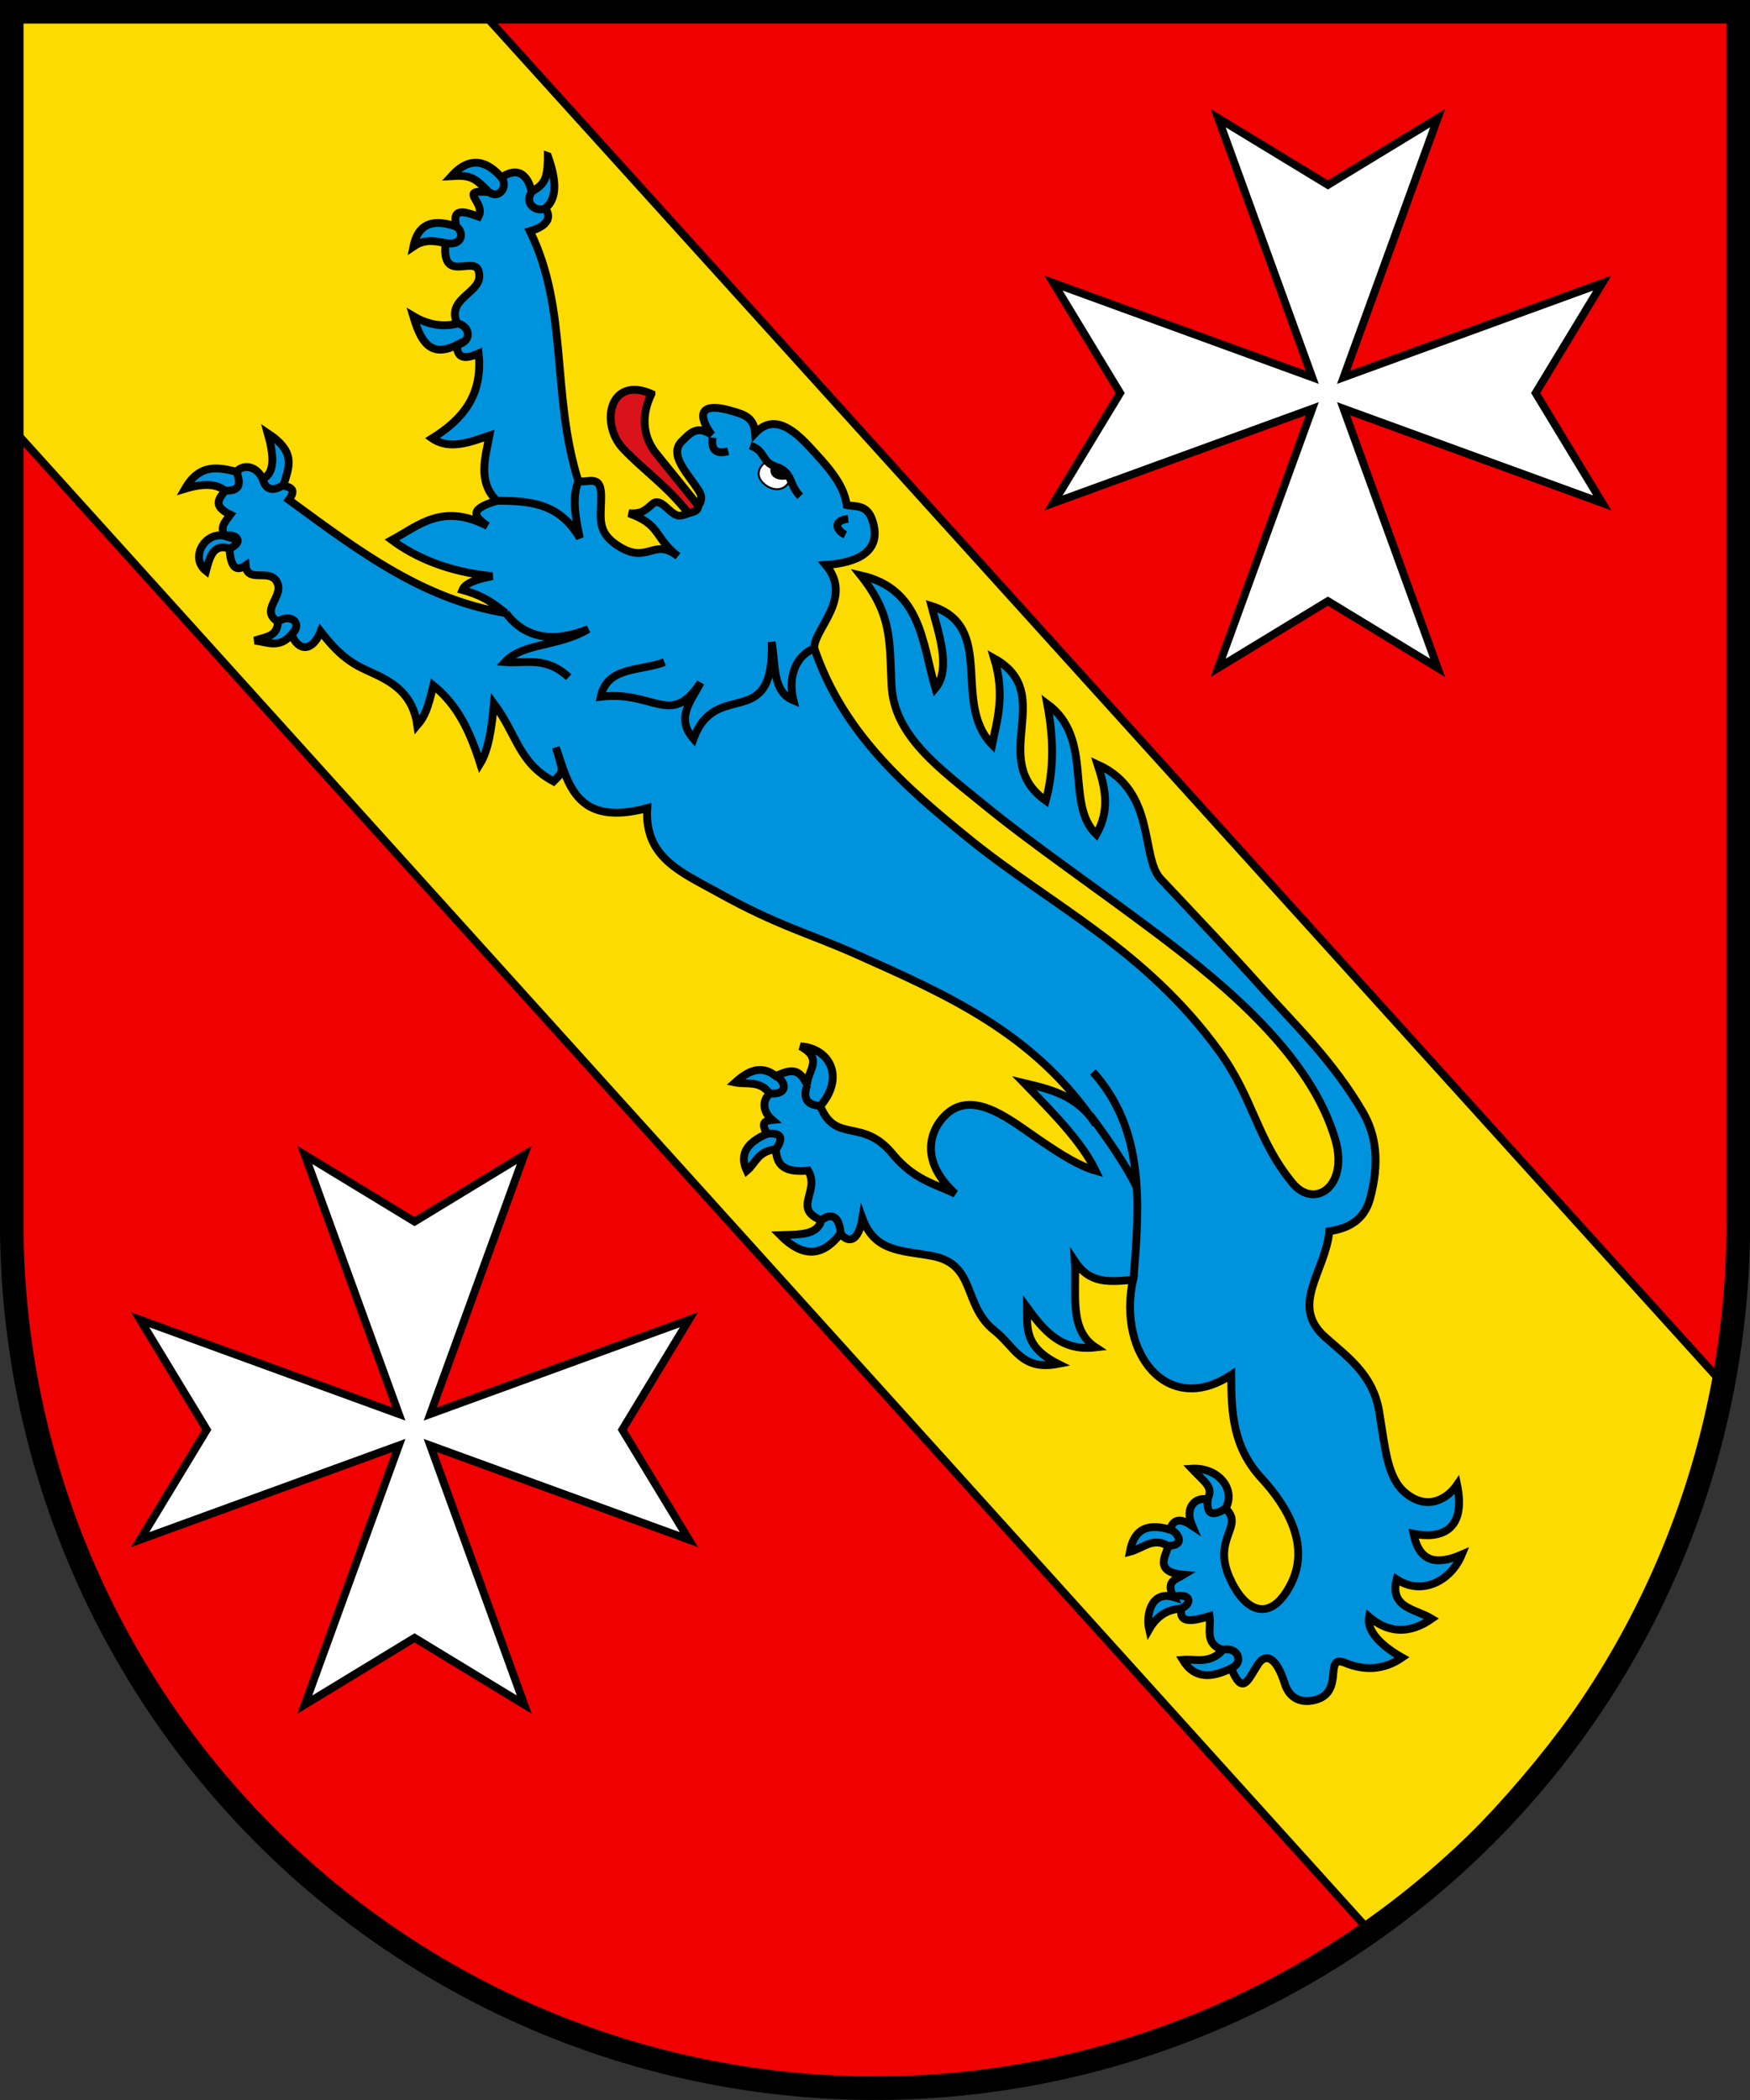
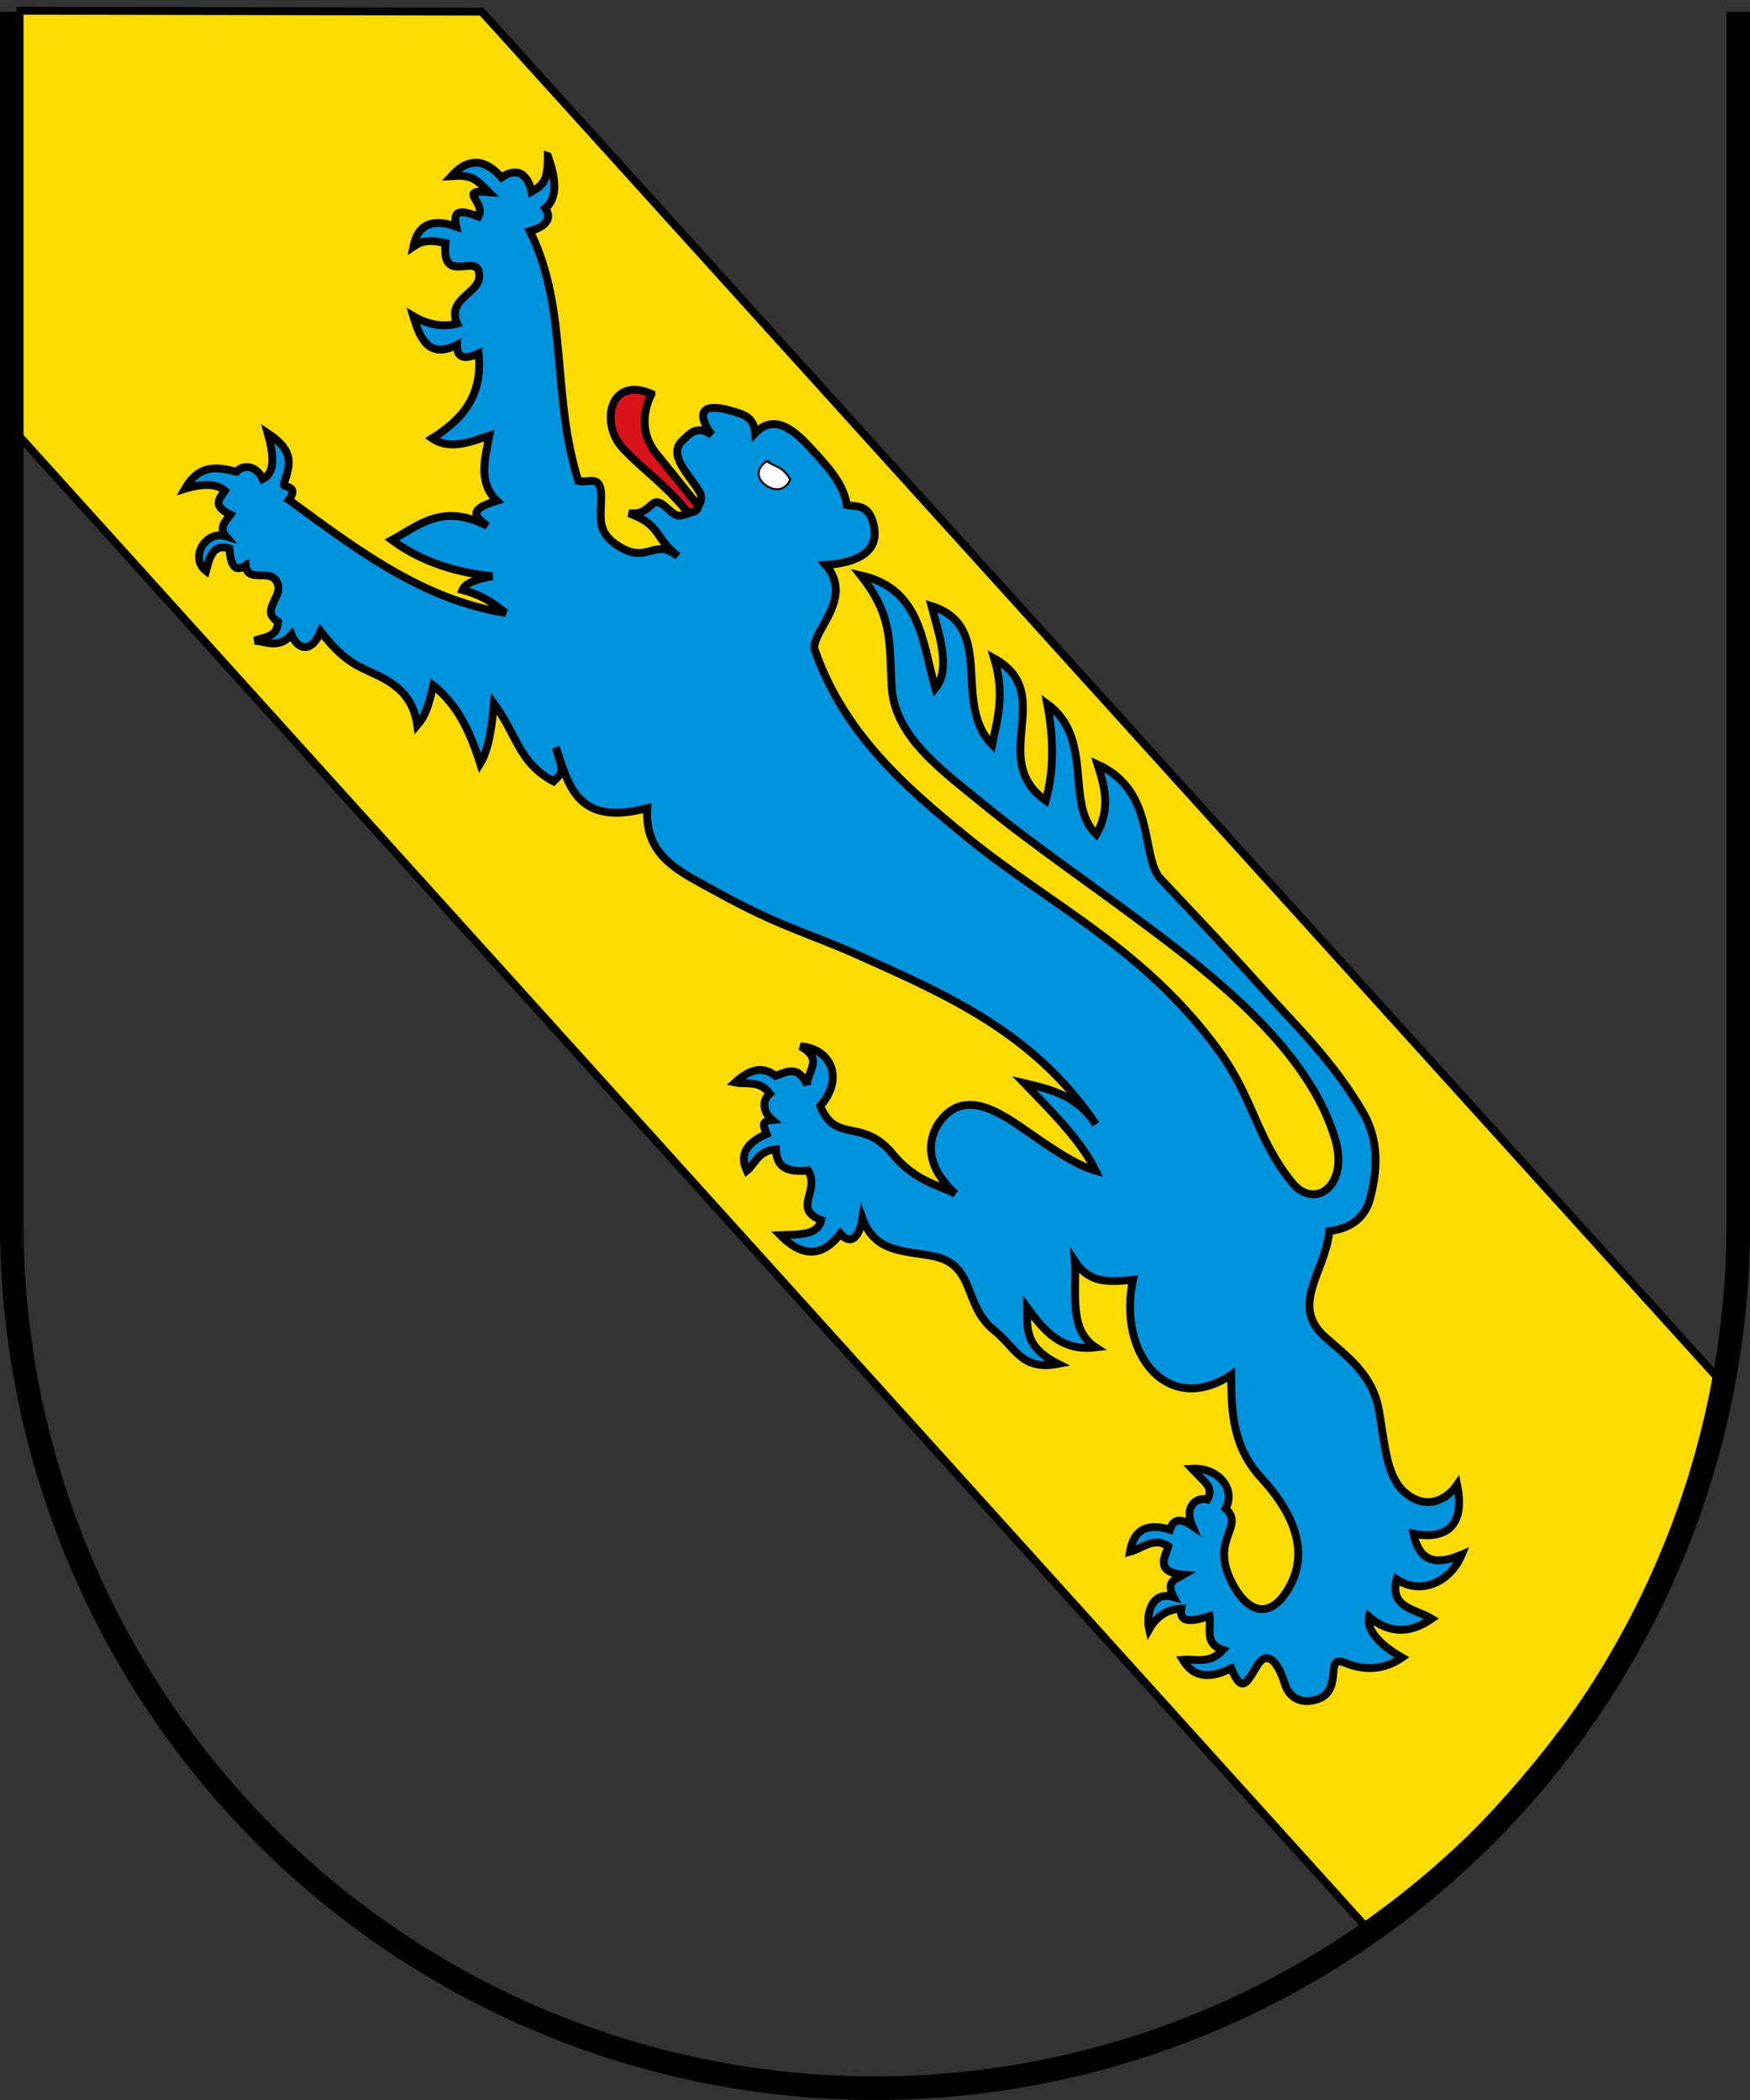
<svg xmlns="http://www.w3.org/2000/svg" width="500" height="600">
  <rect width="100%" height="100%" fill="#333333" stroke="none" />
-   <path d="M3.359 3.367v346.06a246.65 247.19 0 0 0 493.3 0V3.367z" fill="#f00000" />
  <g stroke="#000">
-     <path transform="matrix(1.12 0 0 1.122 -3.023 -3.03)" d="m369.45 172.78-28-17-28 17 24-66-66 24 17-28-17-28 66 24-24-66 28 17 28-17-24 66 66-24-17 28 17 28-66-24zm-233 264-28-17-28 17 24-66-66 24 17-28-17-28 66 24-24-66 28 17 28-17-24 66 66-24-17 28 17 28-66-24z" fill="#fff" stroke-width="2" />
    <path d="m4.703 3.066 132.91.267 354.73 392.09c-12.796 66.833-56.71 120.22-101.02 156.31L4.053 123.003l-.066-.367" fill="#fcdb00" stroke-width="2.242" />
    <path d="M156.53 44.6c2.338 6.536 2.87 11.986-.741 14.943 2.306 3.216-.51 5.438-4.379 6.495 11.097 22.67 5.998 46.463 13.818 71.367 2.474.824 6.439-2.192 6.528 4.06.094 6.52-1.654 10.522 5.255 14.754 8.182 5.014 9.829-2.716 16.679 2.694-6.944-5.396-4.62-8.906-14.032-12.28 3.865.332 4.8-1.027 6.811-2.674 2.666-2.182 5.2 3.933 8.096 3.347 3.697-.747 7.138-3.702 5.254-6.828-2.907-4.826-9.167-10.55-4.865-14.535 1.766-1.636 4.016-4.815 8.379-1.696-3.614-4.917-4.512-10.039 6.558-6.593 2.695.838 5.537 1.633 5.867 6.115 5.196-5.51 10.678-1.361 15.589 3.981 4.597 5 9.655 10.168 10.588 16.555 2.455.572 5.796-.386 7.365 4.512 2.893 9.045-4.86 12.04-13.37 12.597 8.075 9.484-3.527 18.329-3.27 23.834 8.222 24.243 26.104 39.729 44.226 54.432 23.317 18.912 50.21 31.447 71.373 60.572 10.019 13.789 10.746 25.238 21.018 37.747 6.304 7.677 16.074.925 12.26-12.29-6.818-23.624-30.586-43.592-50.795-58.82-17.87-13.465-35.85-25.72-49.475-36.87-12.768-10.447-25.818-19.668-26.536-34.196-.635-12.746.265-20.002-8.797-31.436 17.358 3.903 17.526 19.427 21.317 32.266 4.676-5.623.765-16.217-1.12-23.508 18.65 5.904 5.672 27.578 17.33 39.595 1.342-6.688 3.807-14.1.603-24.61 18.104 10.112-2.022 28.653 14.724 40.638 2.51-9.218 2.156-18.435.427-27.652 13.581 10.013 4.904 28.542 14.022 37.272 4.067-7.179 2.495-13.341.359-19.967 16.917 7.647 12.145 26.44 18.037 32.715 10.55 11.223 20.382 21.548 29.322 31.559 8.62 9.664 19.892 20.347 28.46 35.117 3.689 6.353 4.886 14.194 1.996 24.769-1.716 6.278-6.557 8.474-11.6 9.197-1.13 11.608-11.341 21.066-1.343 30.11 6.141 5.557 13.735 10.573 15.55 21.274 1.815 10.713 2.238 19.124 7.657 23.498 6.375 5.153 12.038 1.363 14.644-2.439 2.77 13.602-5.24 15.471-12.454 13.996 1.67 8.334 6.763 8.953 13.788 5.95-3.219 7.771-11.557 11.756-18.625 7.063-2.08 8.29 5.551 8.467 10.042 11.268-6.845 4.788-12.85 3.765-17.912-.539-.664 3.41 2.337 7.62 9.43 11.627-5.336 3.69-10.895 3.723-16.231 1.531-6.392-2.625.02 8.253-8.524 10.564-3.917 1.06-7.397-.313-8.747-4.594-2.534-8.033-5.61-8.743-7.668-5.541-2.979 4.63-4.351 9-7.648 1.122-5.29 2.584-10.347 3.344-13.847-2.439 3.817-.337 7.635 1.351 11.455-2.798-5.372-1.854-3.304-6.195-3.777-9.686-4.553 1.358-8.806 2.38-8.086-2.135-3.796.144-6.973 2.021-9.195 5.92-.907-3.877.466-11.179 6.996-9.228-2.45-4.687.8-5.09 2.871-6.379-8.813-.698-4.877-5.77-4.419-8.145-4.126-2.816-7.355.665-10.946 1.591.98-5.395 3.902-8.566 11.445-6.34 1.098-3.427 3.462-3.05 6.344-1.112-2.297-5.315 1.03-8.255 4.33-7.512 1.938-3.41-.601-4.767-4.39-8.768 7.254-.457 12.698 5.586 9.623 11.392 5.462 5.064-3.94 8.404 1.15 19.772 4.639 10.36 11.963 12.69 17.515 1.755 5.549-10.929-.93-22.07-8.32-30.1-8.195-8.909-8.726-18.403-8.747-29.634-18.129 12.037-32.58-6.03-28.057-27.16-6.936.62-12.36 1.153-16.619-5.277.574 8.95-1.833 19.508 5.926 24.58-9.968 1.197-14.855-4.962-19.559-11.383.083 5.535-1.032 11.142 8.827 16.101-10.53 2.048-12.28-4.874-18.127-9.487-9.24-7.289-5.122-18.976-17.83-21.346-8.609-1.604-16.403-1.076-19.937-10.799-.933 5.76-3.392 7.79-6.294 4.429-5.407 7.088-11.162 6.489-17.167.419 5.565-.198 10.67.039 11.698-4.26-8.357-3.39-.221-8.23-3.728-14.186-6.655.583-9.001-1.34-9.235-6.095-5.213.572-5.726 3.97-8.29 6.135-2.261-4.782.18-8.115 5.672-10.505-.581-1.724-2.108-3.678 1.582-4.016-2.766-2.357-2.912-5.53-.706-7.496-2.815-3.9-6.506-2.532-9.857-3.207 3.61-3.26 7.345-5.134 11.548-1.862 3.147-1.14 6.374-3.248 8.947 2.515.218-4.195 4.804-7.352-1.86-10.973 8.458.563 12.734 8.892 5.663 17.068 4.443 10.908 11.982 3.166 20.62 13.637 6.3 7.637 12.416 8.656 17.947 11.413-12.027-11-5.697-20.7-1.314-23.703 7.658-5.25 17.436 2.916 25.397 8.34 6.585 4.486 11.498 7.496 16.017 8.778-4.012-8.34-12.327-16.68-20.396-25.019 7.586 1.8 15.19 3.546 20.446 11.766-17.508-26.196-43.102-37.26-68.609-48.64-13.079-5.834-22.137-8.004-39.242-17.508-10.743-5.968-21.179-10.079-20.31-24.19-20.376 5.423-22.538-6.975-26.088-17.344 1.993 7.073 2.536 6.534-.677 9.707-9.988-5.364-10.3-13.052-17.032-22.22-.617 6.869-1.542 13.222-3.931 17.13-2.97-9.347-6.462-16.708-13.38-22.327-1.584 6.607-2.417 8.838-4.583 11.362-1.212-8.578-6.644-12.068-12.28-14.68-5.218-2.417-8.901-3.772-15.336-12.105-2.36 5.859-6.33 5.756-8.33.888-3.493 4.08-6.986 2.132-10.478 1.716 2.828-1.043 6.56-1 6.587-5.412-5.092-3.123 1.334-6.937-.03-10.758-1.784-5-8.658.153-9.175-5.287-3.316 2.256-4.317-.507-4.652-4.828-4.762-1.659-5.733 2.917-6.673 6.38-4.871-3.88-.01-11.636 5.643-9.912-2.066-2.467-.04-4.25 1.313-6.145-5.474-2.696-2.958-4.724-1.567-6.848-2.303-1.982-6.086-2.183-11.375-.573 4.355-7.608 9.981-5.91 14.69-4.869 2.168-2.42 5.91-1.442 7.482 2.112 3.52-1.784 3.294-6.542 1.448-13.105 8.344 5.537 5.982 9.638 4.581 14.657-.25.897 4.562.227 1.448 4.373 20.666 15.177 38.502 28.483 61.925 32.339-3.079-2.367-5.803-4.795-12.338-6.584.79-2.005 4.231-3.125 8.583-3.94-12.88-1.192-22.344-5.576-28.726-10.32 7.742-4.21 14.428-10.654 27.292-4.026-4.175-2.971-5.06-4.818 2.69-7.192-5.609-5.437-3.237-12.611-2.114-18.64-5.115 1.7-11.24 4.327-16.353.806 8.654-5.425 14.495-12.19 13.268-24.273-4.69 2.156-6.246.78-6.17-2.438-8.104 4.128-10.589-1.867-12.507-8.208 4.07 2.425 8.477 3.228 12.546 2.133-3.138-7.11 6.203-8.555 6.315-13.432.178-7.788-10.912 3.273-9.651-9.565-3.165-.666-5.993-1.194-9.158.968.824-4.023 3.166-8.896 12.23-5.684-1.232-5.284 1.839-4.5 6.344-2.877 2.268-4.156-6.293-7.787 2.964-6.983-3.99-4.05-5.003-4.914-10.693-4.574 5.322-5.887 10.197-4.354 14.288.39 5.575-3.746 7.904.635 8.623 4.073 3.55-2.07 4.632-3.364 4.633-10.18z" fill="#0093dd" stroke-width="2.242" />
    <g>
      <path transform="matrix(1.12 0 0 1.122 -3.023 -3.03)" d="M198.34 120.15c-2.248 1.367-3.02 3.816-.677 5.822 2.125 1.82 5.332 2.02 6.629-1.175-1.984-3.484-3.968-3.178-5.952-4.647z" fill="#fff" stroke-width=".5" />
      <g stroke-width="2">
        <path transform="matrix(1.12 0 0 1.122 -3.023 -3.03)" d="M168.88 103c-3.096 6.329-1.642 11.646 1.164 15.11l10.742 13.28c.195 1.346-1.114 1.688-2.486 1.989-5.79-7.287-11.275-10.755-16.642-16.441-5.968-6.323-3.485-18.629 7.222-13.942z" fill="#da121a" />
-         <path transform="matrix(1.12 0 0 1.122 -3.023 -3.03)" d="M280.79 286.67c4.173 5.614 9.239 12.812 11.806 18.251m-92.06-183.43c-.289 1.331.68.572 2.402 2.338-2.275.223-3.194-.841-2.462-2.287m116.42 305.89c3.063-1.253 1.773-5.395-2.138-4.667m-10.595-10.533c2.798-1.298 2.236-3.99-1.964-2.947m-.938-17.17c1.732.82 4.15 4.01-.444 4.231m14.653-9.577c-2.989 1.863-5.131 2.16-4.675-2.338m-18.955-55.909c1.599-19.14 2.947-38.15-10.338-52.85m-64.34 41.11c-.377-4.494-2.389-5.26-4.884-3.422m-13.915-21.964c2.576-.2 4.816.198 2.338 3.893m-.045-18.667c2.77 1.747 3.03 4.881-1.51 4.517m12.897 3.155c-3.989-.156-4.454-2.352-3.396-5.431m-89.29-188.35c4.372-1.194 2.725-5.116.035-5.413m-.236-24.692c2.088 1.625 1.411 4.962-2.744 4.202m14.268-16.717c1.734 2.419-.751 5.627-3.211 3.729m14.388 4.146c-2.496 1.056-5.568-1.289-3.475-4.246m-61.27 112.74c2.951-2.765-.166-5.523-3.475-3.293M61.26 142.37c4.06-1.808 1.326-3.948-.92-3.147m14.807-13.165c-1.945 1.471-4.672 2.06-5.385-1.379m-6.684-1.882c.697 2.459 1.531 4.986-2.964 4.849m133.98-11.497c3.963 1.374 2.814 4.188 6.457 5.35 4.512 1.438 3.211 4.405 6.284 7.574m-22.364-14.942c-.455 3.543 1.265 4.186 4 3.475m30.606 17.206c-4 .491-3.096 2.882-.747 4.073m-46.14 32.408c-5.885 2.343-14.65 1-16.244 8.831 13.612-1.664 17.888 7.972 25.457-3.591-2.301 4.589-6.533 8.971-1.782 14.315 5.69-15.674 20.618-1.202 19.946-24.657.974 5.632.119 12.687 5.538 14.862-1.426-5.739.392-11.355 5.413-13.28m-81.01-37.572c7.914.089 15.788.319 21.1 9.531-1.058-5.122-2.122-10.247-.318-14.588m-18.546 33.626c4.765 6.504 12.16 7.72 21.03 4.12-7.614 4.589-16.659 3.389-21.255 8.404 5.331.42 10.439-1.563 16.233 3.855" fill="none" />
      </g>
    </g>
  </g>
-   <path d="M3.359 3.367v346.06a246.65 247.19 0 0 0 493.3 0V3.367z" fill="none" stroke="#000" stroke-width="6.726" />
+   <path d="M3.359 3.367v346.06a246.65 247.19 0 0 0 493.3 0V3.367" fill="none" stroke="#000" stroke-width="6.726" />
</svg>